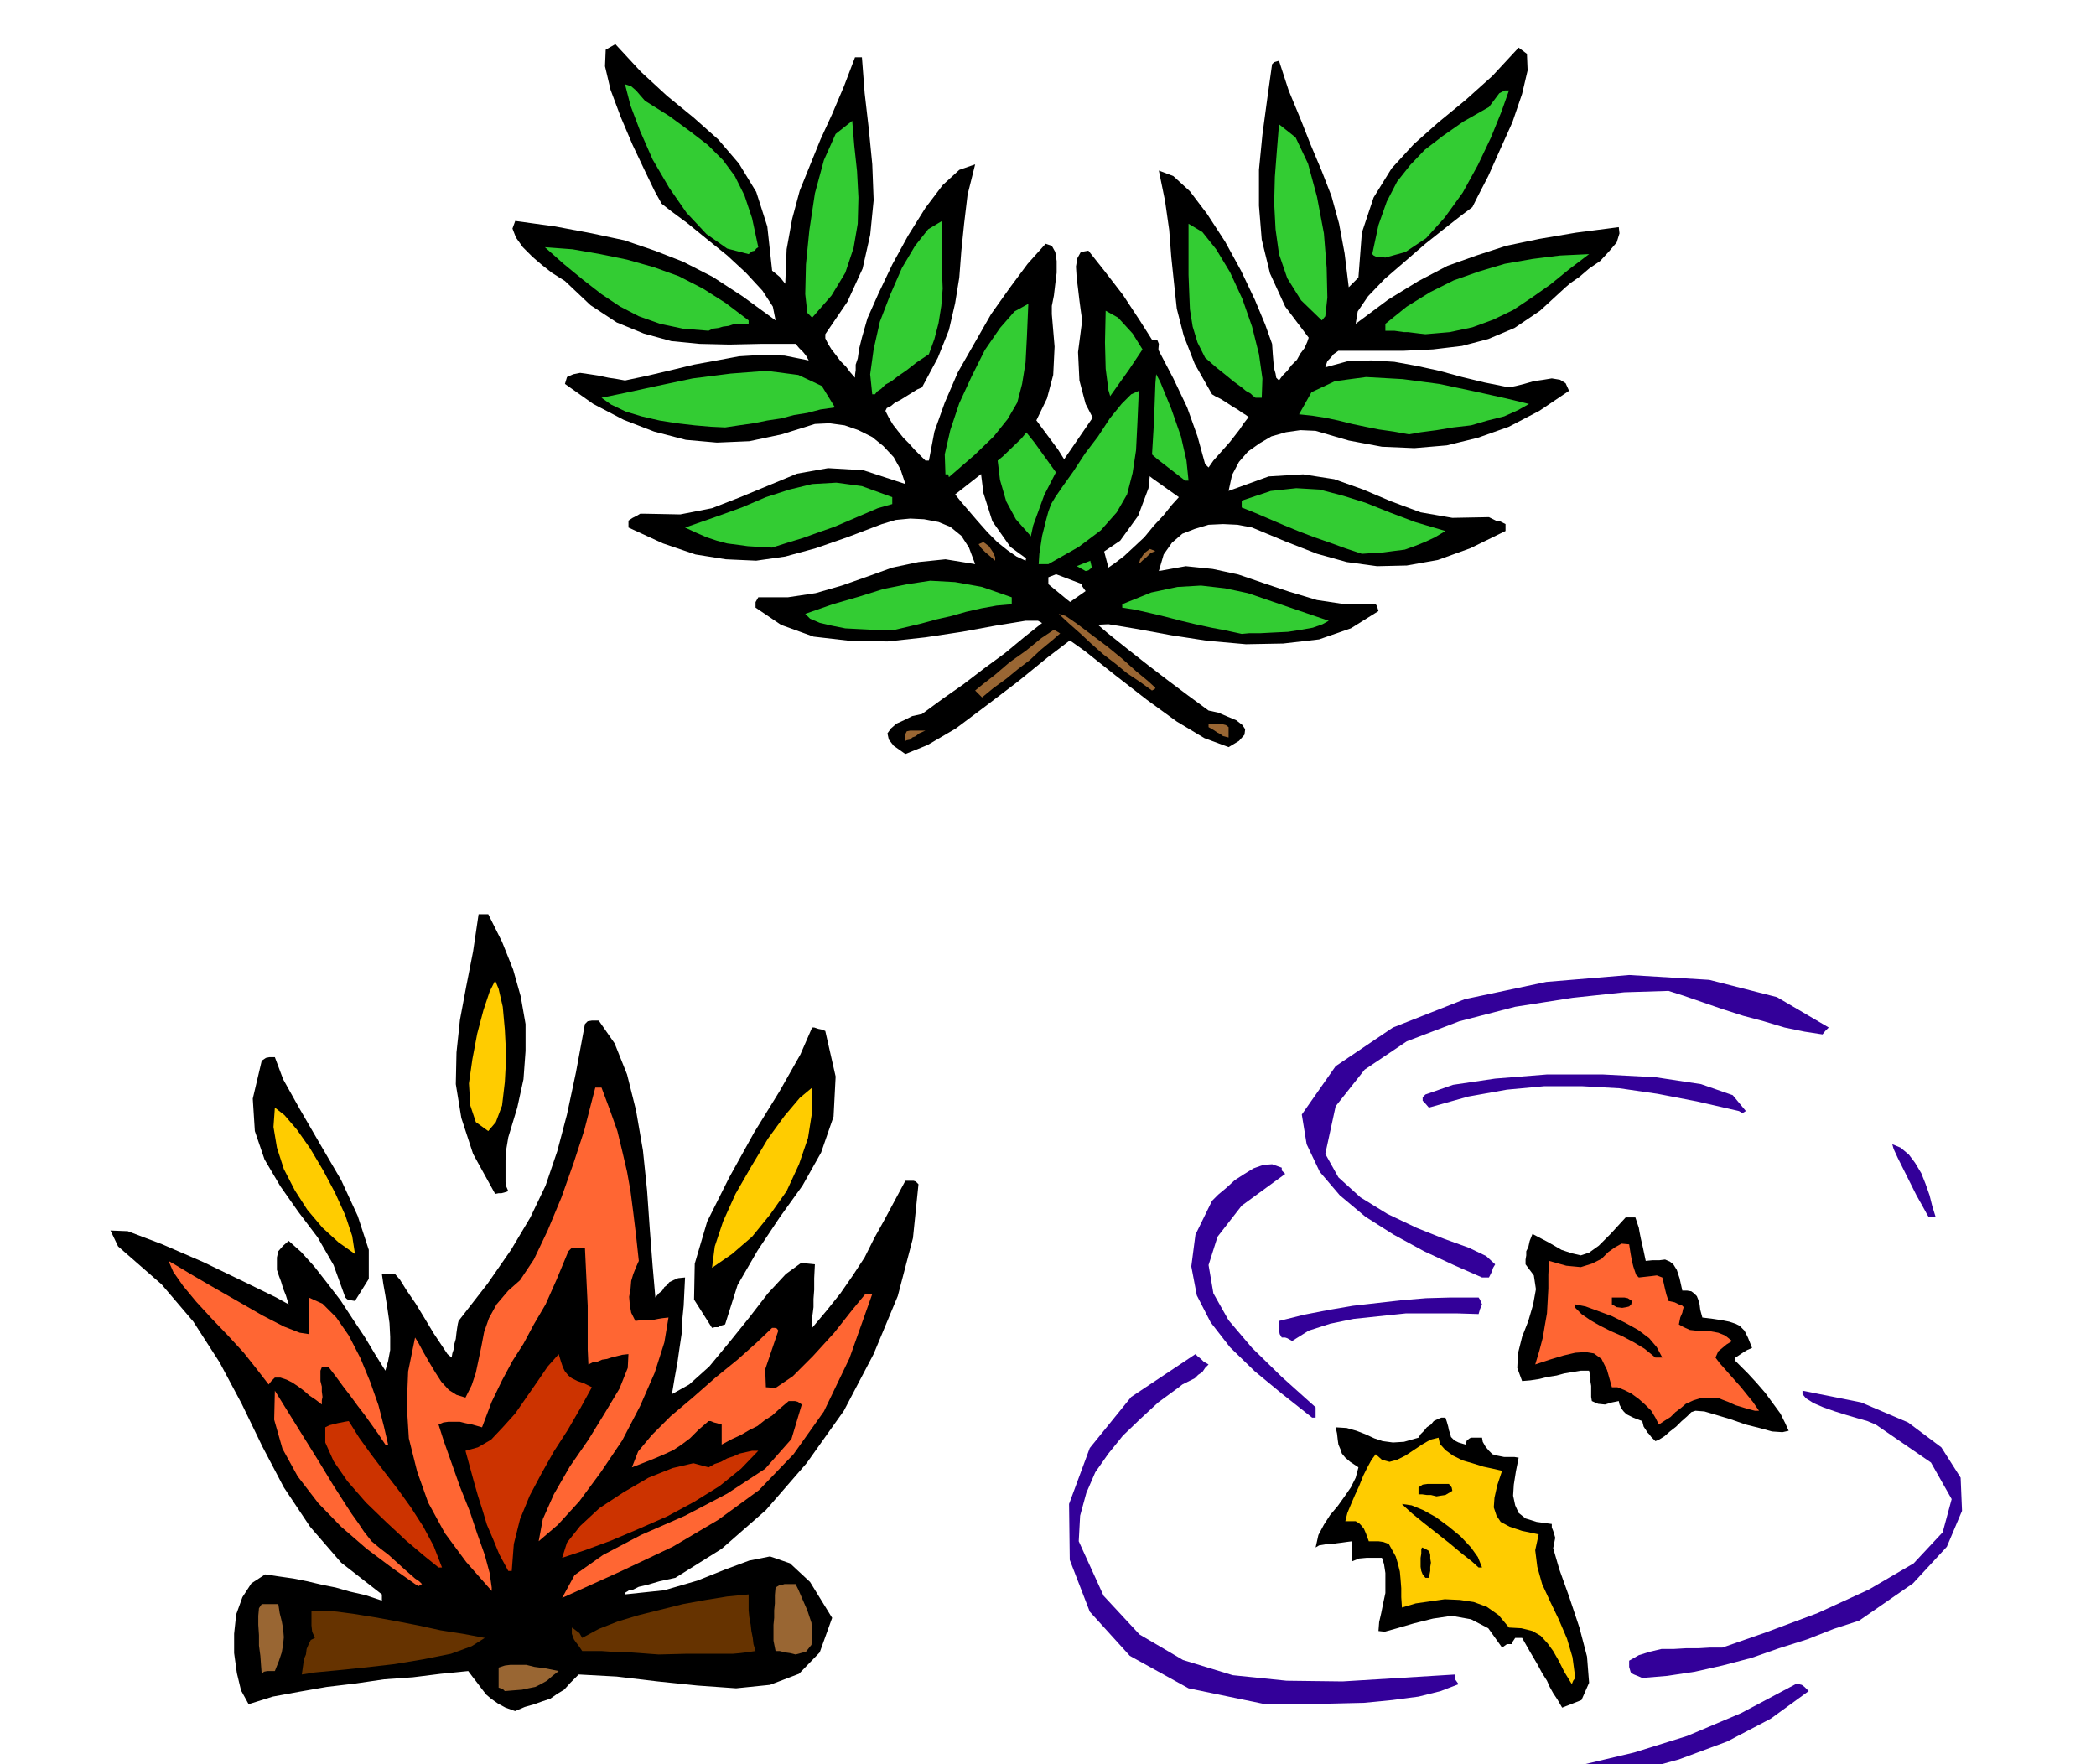
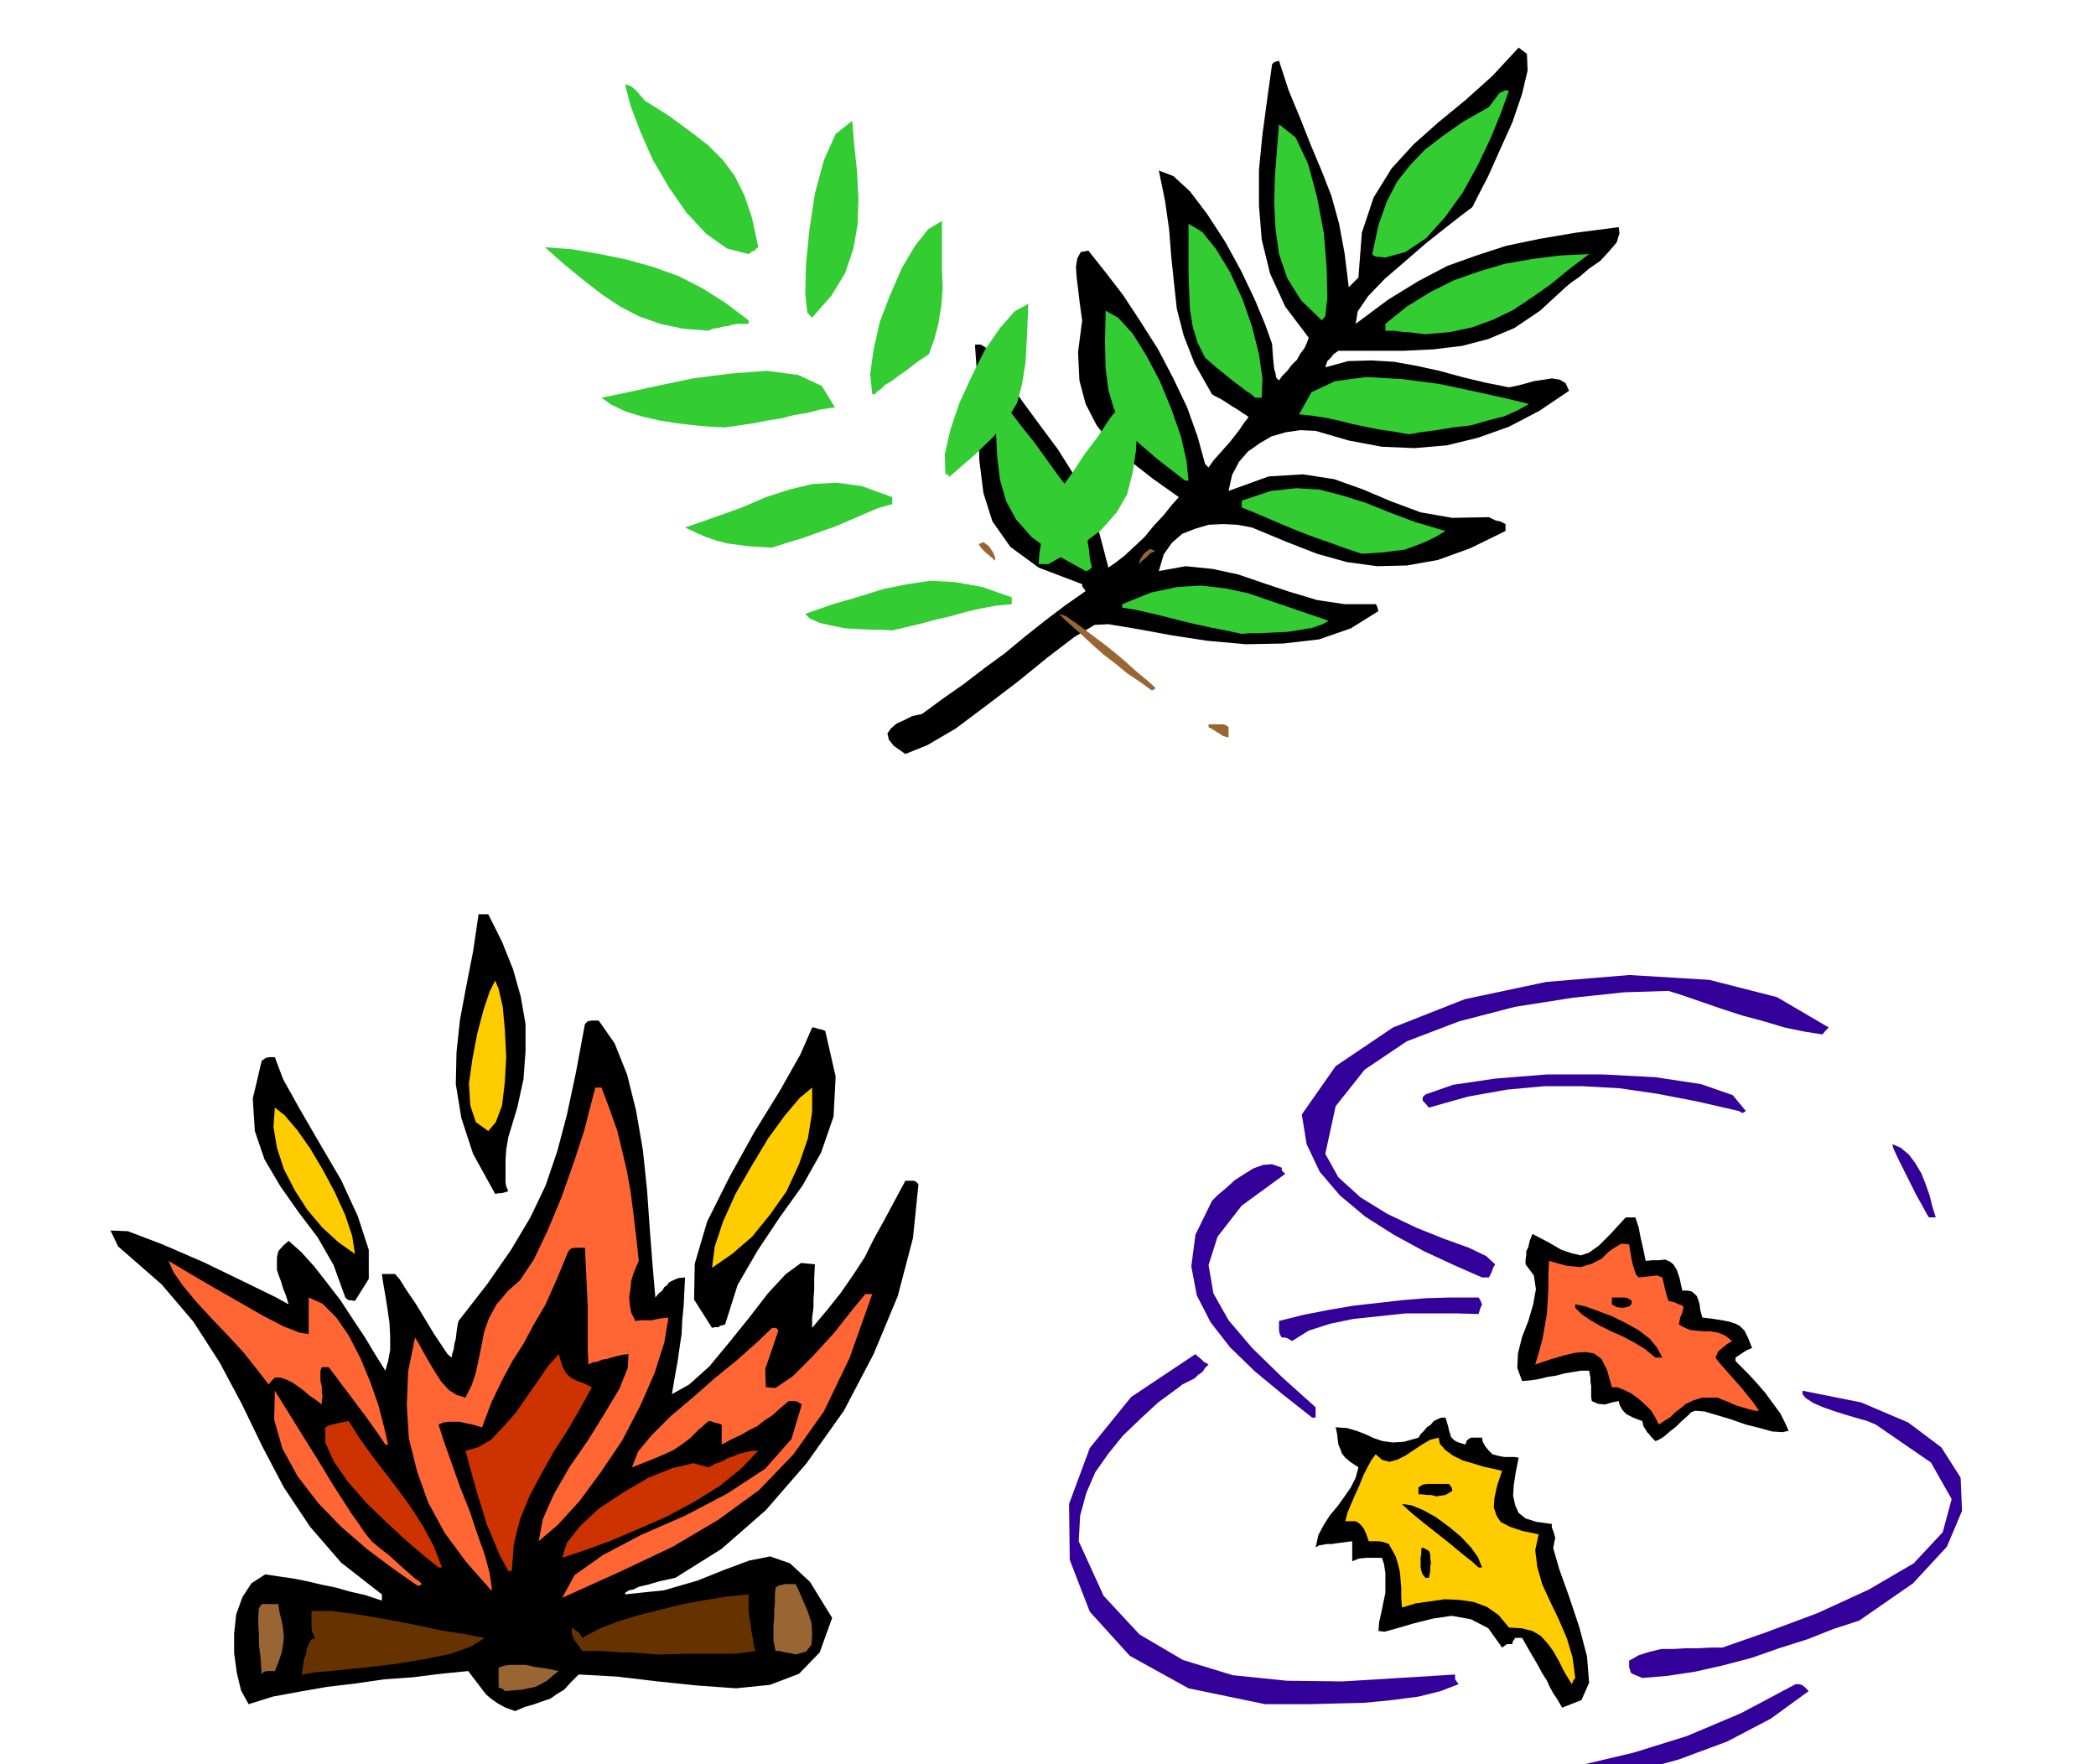
<svg xmlns="http://www.w3.org/2000/svg" fill-rule="evenodd" height="412.832" preserveAspectRatio="none" stroke-linecap="round" viewBox="0 0 3035 2555" width="490.455">
  <style>.brush1{fill:#309}.pen1{stroke:none}.brush2{fill:#000}.brush3{fill:#fc0}.brush4{fill:#f63}.brush5{fill:#963}.brush8{fill:#3c3}</style>
  <path class="pen1 brush1" d="m2069 2598-15-4-17-1-19-1h-17l-17-3-12-5-8-8-1-11 86 4 83 1 79-4 79-10 76-18 77-24 78-33 79-42h5l4 1 4 3 6 6-55 40-63 33-70 26-73 20-76 14-75 9-72 5-66 2z" />
  <path class="pen1 brush2" d="m2262 2473-7-12-6-9-5-9-4-9-7-11-7-13-10-17-12-21h-10l-4 6v3h-8l-7 5-20-28-25-13-28-5-27 4-28 7-24 7-18 5-9-1 1-13 3-13 3-15 3-14v-29l-2-13-3-9h-22l-11 1-10 4v-29l-8 1-7 1-8 1-6 1h-7l-6 1-6 1-5 3 4-18 8-15 9-14 11-13 10-14 9-13 7-14 4-15-12-8-7-6-5-6-2-6-3-7-1-7-1-9-2-9 16 1 14 4 13 5 13 6 12 4 15 2 16-1 21-6 3-5 5-5 4-5 6-4 4-5 6-3 5-2h6l2 6 2 7 1 5 2 6 1 4 5 5 6 3 10 3 2-6 4-3 2-1h16l1 6 4 7 5 6 5 5 7 2 10 2h15l6 1-4 20-3 19-1 16 3 14 5 11 10 8 16 5 22 3v5l2 5 1 3 2 7-3 15 9 31 14 39 15 45 11 42 3 38-11 25-28 11z" />
  <path class="pen1 brush1" d="m1832 2468-111-23-85-47-58-64-29-75-1-81 30-81 60-74 93-62 3 3 5 4 4 4 7 4-5 5-4 6-6 4-5 5-6 3-6 3-6 3-5 4-30 22-26 24-25 24-21 26-19 27-13 30-9 33-2 37 36 79 52 56 63 37 72 22 78 8 81 1 82-5 81-5v7l5 7-26 10-32 8-38 5-41 4-42 1-39 1h-62z" />
  <path class="pen1 brush3" d="m2276 2439-11-18-8-16-8-14-8-11-10-11-12-7-16-4-18-1-15-18-17-12-19-7-20-3-22-1-21 3-21 3-20 6-1-15v-13l-1-13-1-11-3-12-3-10-5-9-5-9-8-3-7-1h-14l-4-11-3-7-4-5-3-3-5-3h-15l3-12 5-12 6-14 6-13 6-15 6-12 6-11 6-8 9 8 11 3 11-3 12-6 12-8 12-8 12-7 12-3 2 9 8 9 11 8 14 7 14 4 16 5 14 3 13 3-7 21-4 18-1 14 4 12 6 9 13 7 18 6 24 5-5 23 3 24 7 25 12 26 12 25 12 28 8 27 4 30-3 4-2 5z" />
  <path class="pen1 brush1" d="m2378 2430-7-3-5-2-4-2-1-2-2-7v-9l14-8 16-5 17-4h18l17-1h18l17-1h18l63-22 75-28 74-34 65-38 42-45 13-48-30-53-80-55-12-5-14-4-17-5-16-5-17-6-14-6-11-7-5-6v-5l85 17 68 29 48 36 28 44 2 48-22 52-49 53-78 54-37 12-38 15-41 13-40 14-42 11-40 9-40 6-36 3z" />
  <path class="pen1 brush2" d="m2064 2285-4-5-2-5-1-6v-13l1-6v-6l1-3 5 2 5 3 1 2 1 4v5l1 6-1 6v6l-1 5-1 5h-5zm77-15-10-9-14-11-18-15-19-15-19-15-16-13-11-10-4-4 14 2 17 7 18 10 19 14 17 14 15 16 10 14 6 15h-5zm-87-106v-10l6-4 7-1h31l4 5 1 5-5 3-5 3-7 1-6 1-8-2h-6l-7-1h-5zm343-77-6-6-3-4-3-3-1-2-4-6-2-8-8-3-5-2-6-3-4-2-4-4-3-4-3-6-1-5-10 2-10 3-10-1-9-4-1-6v-16l-1-6v-6l-1-5-1-5h-12l-12 2-12 2-11 3-13 2-12 3-13 2-12 1-7-19 1-21 6-24 9-23 7-24 4-22-3-20-12-16v-7l1-6v-6l3-6 2-9 4-10 23 12 19 11 15 5 13 3 12-4 14-10 17-17 22-24h14l1 3 1 3 1 3 2 6 1 6 2 10 3 13 4 19 10-1h10l8-1 7 3 5 4 5 8 4 12 4 18h7l6 1 4 3 4 4 2 5 2 7 1 8 3 11 16 2 13 2 10 2 9 3 6 3 7 7 5 10 6 15-7 3-5 3-6 4-6 4v5l7 7 11 11 12 13 13 15 11 15 11 15 7 14 5 11-9 2-15-1-18-5-20-5-23-8-20-6-17-5-13-1-6 2-6 6-8 7-8 8-9 7-8 7-8 5-5 2z" />
  <path class="pen1 brush4" d="m2402 2063-5-10-6-10-9-9-9-8-11-8-10-5-10-4h-8l-7-25-8-16-11-8-12-2-15 1-17 4-20 6-21 7 6-20 5-19 3-18 3-17 1-18 1-18v-20l1-20 25 7 21 2 16-5 14-7 10-10 10-7 9-5 11 1 2 13 2 11 2 8 2 6 2 6 4 4 9-1 9-1 8-1 8 3 2 8 2 9 2 8 3 9 9 2 6 3 4 1 3 3-1 3-1 5-3 7-2 10 7 4 9 4 9 1 11 1h10l11 2 10 4 10 8-8 5-6 5-6 5-4 9 6 8 8 9 7 8 8 9 8 9 8 10 9 11 9 13h-6l-8-2-10-3-10-3-11-5-8-3-7-3h-22l-13 4-11 5-7 6-8 6-7 7-8 5-9 6z" />
  <path class="pen1 brush1" d="m1900 2053-43-34-40-33-36-35-28-36-20-39-8-42 6-46 24-49 9-9 12-10 12-11 14-9 13-8 14-5 13-1 14 5v4l5 5-63 46-35 45-13 41 7 41 22 39 34 40 43 42 49 44v15h-5z" />
  <path class="pen1 brush2" d="m2397 1966-16-13-15-9-17-9-16-7-16-8-14-8-13-9-9-9v-5l15 3 19 7 19 7 20 10 18 10 16 12 11 13 8 15h-10z" />
  <path class="pen1 brush1" d="m1856 1937-3-5-1-6v-13l36-9 36-7 35-6 35-4 35-4 36-3 36-1h40l2 3 3 7-3 7-2 7-32-1h-73l-38 4-38 4-34 7-31 10-24 15-7-4-3-1h-5z" />
  <path class="pen1 brush2" d="m2349 1894-8-1-7-4v-10h18l5 1 6 4-1 5-3 3-4 1-6 1z" />
  <path class="pen1 brush1" d="m2146 1850-41-18-43-20-44-24-41-26-37-31-29-34-19-40-7-43 49-70 83-56 104-41 118-25 120-10 116 7 98 25 75 44-5 5-4 5-26-4-29-6-30-9-30-8-31-10-29-10-26-9-22-7-64 2-75 8-83 13-81 21-76 29-61 41-42 53-15 69 19 34 32 29 39 24 42 20 40 16 36 13 25 12 13 12-3 5-2 6-2 4-2 4h-10zm647-87-3-5-6-11-9-16-9-18-10-20-8-16-6-13-2-7 12 5 12 10 9 12 9 15 6 15 6 17 4 16 5 16h-10z" />
  <path class="pen1 brush1" d="m2518 1609-61-14-57-11-55-8-54-3h-55l-54 5-56 10-57 16-6-7-3-3v-5l4-4 40-14 61-9 75-6h81l76 4 66 10 46 16 19 23-5 3-5-3z" />
  <path class="pen1 brush2" d="m746 2478-14-5-11-6-10-7-7-6-7-9-6-8-7-9-6-8-40 4-40 5-42 3-41 6-42 5-40 7-38 7-35 11-11-20-6-25-4-29v-28l3-28 9-25 13-20 20-13 20 3 21 3 20 4 21 5 20 4 21 6 22 5 24 8v-9l-59-46-45-52-38-57-31-59-30-62-32-60-38-59-46-54-63-55-11-23 25 1 50 19 60 26 60 29 45 22 18 10-4-13-4-10-3-10-3-8-3-9v-18l2-9 7-8 8-7 18 16 19 21 18 23 20 26 17 26 18 27 15 25 15 24 4-14 3-16v-19l-1-20-3-21-3-19-3-17-2-14h19l7 8 10 16 13 19 14 23 12 20 12 18 8 12 6 5 1-6 2-6 1-8 2-7 1-9 1-7 1-6 1-4 42-54 34-49 28-47 22-46 17-50 14-53 13-61 13-70 4-4 6-1h10l23 33 18 45 13 52 10 58 6 58 4 57 4 52 4 46 5-6 5-4 3-5 4-3 3-4 6-3 7-3 10-1-1 20-1 21-2 20-1 21-3 20-3 21-4 22-4 24 25-14 29-26 29-35 29-36 27-35 26-28 22-16 20 2-1 20v17l-1 13v12l-1 8-1 7v15l21-25 20-25 18-26 17-26 14-28 15-27 15-28 15-28h12l3 1 4 4-8 78-22 84-35 84-43 82-54 76-59 68-64 56-67 42-23 5-17 5-13 3-8 4-6 1-3 2-2 1-1 3 57-6 48-14 40-16 35-13 30-6 29 10 29 27 32 52-18 50-30 31-42 16-49 5-56-4-58-6-59-7-55-3-12 12-9 10-10 6-10 7-12 4-11 4-14 4-14 6z" />
  <path class="pen1 brush5" d="m731 2449-3-3-6-2v-29l9-3 8-1h23l12 3 15 2 20 4-9 7-8 7-9 5-8 4-10 2-9 2-13 1-12 1zm-352-24-1-13-1-14-2-15v-15l-1-15v-13l1-11 4-6h24l2 13 3 12 2 11 1 12-1 10-2 12-4 12-6 15h-11l-5 1-3 4z" />
  <path class="pen1" d="m437 2425 1-7 1-7 1-8 3-7 1-8 3-7 3-6 6-3-4-9-1-9v-21h29l31 4 31 5 33 6 31 6 32 7 32 5 32 6-19 12-30 11-40 8-42 7-44 5-39 4-32 3-19 3zm517-29-14-1-13-1-14-1h-13l-15-1-14-1h-28l-4-6-3-4-3-4-2-3-3-8v-9l3 2 4 3 4 3 4 7 24-13 28-11 30-9 32-8 32-8 33-6 31-5 31-3v23l1 10 2 11 1 9 2 10 1 9 3 10-7 1-7 1-8 1-11 1h-68l-39 1z" style="fill:#630" />
  <path class="pen1 brush5" d="m1152 2396-8-2-7-1-8-2h-6l-3-15v-23l1-10v-11l1-10v-12l1-11 5-3 5-1 3-1h16l4 8 6 14 7 16 6 18 1 17-1 15-8 10-15 4z" />
  <path class="pen1 brush4" d="m814 2314 18-33 41-29 55-29 64-28 61-32 55-36 38-43 15-50-6-4-4-1h-9l-13 11-11 10-11 7-10 8-12 6-12 7-13 6-15 8v-29l-7-2-4-1-5-2h-3l-15 13-12 12-12 9-12 8-13 6-14 6-15 6-18 7 9-23 20-24 27-27 32-27 33-29 32-26 28-25 22-21h4l3 1 2 3-19 56 1 26 14 1 25-17 29-29 31-34 26-33 19-23h10l-33 93-37 77-44 62-50 52-59 43-66 39-76 36-84 38zm-102-10-37-42-31-42-24-44-16-45-12-48-3-48 2-49 10-49 5 8 7 13 8 14 9 15 9 14 11 12 11 7 13 4 9-18 6-18 4-19 4-19 4-21 7-20 11-20 17-20 17-15 20-30 20-42 20-48 18-51 15-46 10-39 6-23h9l12 32 11 31 7 29 7 30 5 28 4 31 4 33 4 37-4 9-4 10-3 10-1 12-2 11 1 12 2 11 6 12 7-1h17l4-1 5-1 6-1 9-1-6 36-14 44-21 48-26 50-31 46-31 42-31 34-28 24 6-32 16-36 23-40 27-39 24-39 21-35 12-30 1-20-9 1-8 2-8 2-6 2-7 1-7 3-7 1-6 3-1-22v-63l-1-21-1-21-1-21-1-21h-14l-6 1-4 4-17 41-16 36-17 29-15 28-16 25-15 28-15 31-14 37-14-4-10-2-8-2h-17l-7 1-7 3 8 25 11 31 12 34 14 35 11 33 11 31 7 26 3 21v5zm-111-10-34-24-36-27-37-32-33-34-30-39-22-40-12-42 1-42 36 58 28 45 20 33 16 25 11 17 10 14 8 12 11 14 12 10 13 10 11 10 11 10 8 7 8 7 6 4 4 4-5 3-5-3z" />
  <path class="pen1" d="m736 2275-13-24-9-22-9-21-6-20-7-22-6-21-6-22-6-22 18-5 19-11 17-18 18-20 16-23 16-23 15-22 16-18 3 10 3 9 3 6 5 6 5 4 8 4 9 3 12 6-17 31-18 31-20 31-18 32-17 32-14 34-9 36-3 39h-5zm-101-5-21-17-26-22-29-27-29-28-27-31-20-29-12-27v-22l6-3 8-2 4-1 5-1 5-1 6-1 15 24 18 25 19 25 20 26 18 25 18 28 15 28 12 31h-5zm179-14 7-22 19-24 28-26 35-23 36-21 35-14 30-7 22 6 9-5 9-3 9-5 9-3 9-4 9-2 9-2h9l-25 26-31 25-37 23-39 21-41 18-40 17-38 14-33 11z" style="fill:#c30" />
  <path class="pen1 brush4" d="m558 2092-10-15-10-14-10-14-10-13-11-15-10-13-11-15-10-13h-10l-2 5v15l2 8v7l1 8-1 5v6l-9-7-9-6-8-7-8-6-9-6-8-4-9-3h-8l-5 5-4 5-17-22-19-24-23-25-23-24-23-25-19-23-14-20-7-16 12 7 25 15 31 18 35 20 33 19 31 16 23 9 13 2v-53l20 9 20 20 18 26 17 33 14 34 12 34 8 31 6 26h-4z" />
  <path class="pen1 brush2" d="m717 1729-32-58-17-52-8-49 1-46 5-47 9-48 10-51 8-54h14l20 40 16 40 11 39 7 40v39l-3 41-9 41-13 43-3 18-1 15v32l1 6 3 7-6 2-4 1h-4l-5 1z" />
  <path class="pen1 brush3" d="m707 1638-18-13-8-24-2-32 5-35 7-37 9-34 9-27 8-16 5 12 6 26 3 33 2 39-2 37-4 34-9 24-11 13z" />
  <path class="pen1 brush2" d="m1031 1923-26-41 1-52 18-61 32-64 36-65 37-60 30-53 17-39h3l6 2 5 1 5 2 15 66-3 58-18 52-27 48-33 46-32 48-29 50-18 57-7 2-3 2h-5l-4 1z" />
  <path class="pen1 brush3" d="m1031 1836 4-31 12-36 18-40 23-40 24-40 24-33 22-26 18-15v35l-6 38-13 38-18 39-24 34-26 32-29 25-29 20z" />
  <path class="pen1 brush2" d="m514 1884 20-32v-42l-16-49-24-52-31-53-29-50-24-43-12-32h-8l-5 1-6 4-13 55 3 47 14 41 23 39 26 37 28 37 23 40 17 47 2 2 3 2h3l6 1z" />
  <path class="pen1 brush3" d="m514 1816-4-26-10-30-15-33-17-32-19-32-19-27-18-21-14-11-2 28 5 30 10 31 16 31 18 28 22 26 23 21 24 17z" />
  <path class="pen1 brush2" d="m1311 1092-17-12-7-9-2-9 5-7 8-7 11-5 12-6 14-3 30-22 30-21 30-23 30-22 29-24 29-23 29-22 30-21-5-7v-3l-63-24-41-30-26-37-13-41-6-48-1-50-1-56-4-57v-4h8l7 4 27 41 27 38 25 34 26 35 22 35 20 39 17 44 14 53 10-7 13-10 14-13 15-14 14-17 14-15 12-15 10-11-38-27-32-25-28-25-21-27-16-31-9-34-2-41 6-46-2-14-2-15-2-17-2-16-1-16 2-12 5-9 11-2 23 29 27 35 25 38 26 41 22 42 20 42 15 42 11 40 5 5 7-10 8-9 8-9 8-9 7-9 7-9 6-9 7-9-4-3-5-3-7-5-7-4-9-6-8-5-8-4-5-3-25-44-16-41-10-39-4-37-4-38-3-39-6-42-9-44 21 8 24 22 25 33 26 40 23 42 20 42 15 36 10 28 1 15 1 12 1 9 2 7 1 6 4 4 5-7 7-7 6-8 8-8 5-9 6-8 4-9 2-6-34-45-22-48-12-49-4-49v-52l5-51 7-52 7-50 3-3 7-2 14 43 17 41 15 38 16 38 14 36 11 40 8 43 6 49 7-7 7-7 5-65 17-51 26-42 32-35 36-32 39-32 39-35 38-41 12 9 1 24-8 34-14 41-18 40-17 38-15 29-8 16-16 12-23 18-29 23-30 26-29 25-24 25-15 22-3 18 47-35 44-27 42-22 42-15 43-14 48-10 53-9 62-8 1 9-4 13-11 13-13 14-16 11-14 12-13 9-7 6-37 34-37 25-38 16-38 10-42 5-42 2h-95l-7 5-4 5-5 5-3 9 33-9 34-1 33 2 33 6 32 7 33 9 33 8 35 7 10-2 12-3 14-4 14-2 12-2 12 2 8 5 5 11-43 29-44 23-45 16-45 11-47 4-47-2-48-9-48-14-22-1-21 3-21 6-17 10-17 12-13 15-10 19-5 23 58-21 50-3 45 7 42 15 40 17 43 16 46 8 53-1 4 2 6 3 6 1 8 4v10l-51 25-47 17-45 8-43 1-44-6-43-12-46-18-48-20-21-4-21-1-21 1-20 6-18 7-15 13-12 17-7 24 39-7 39 4 37 8 38 13 36 12 40 12 40 6h45l2 3 2 7-40 25-46 16-52 6-54 1-56-5-52-8-49-9-42-7-20 1-30 18-38 29-43 35-46 35-44 33-41 24-32 13z" />
-   <path class="pen1 brush5" d="M1311 1073v-10l2-4 5-1h22l-9 4-5 4-5 2-3 3-5 1-2 1zm111-63-5-5-5-5 11-9 18-14 21-18 24-17 22-18 21-14 17-10 11-1-17 14-16 14-17 14-16 15-17 13-17 14-18 13-17 14z" />
  <path class="pen1 brush8" d="m1798 918-23-5-21-4-23-5-21-5-23-6-21-5-22-5-19-3v-5l42-17 38-8 34-2 35 4 33 7 35 12 38 13 44 15-9 5-14 5-17 3-19 3-21 1-19 1h-16l-11 1zm-226-91-45-25-33-24-23-26-14-26-9-31-4-33-2-40-1-46 7 5 14 14 16 21 20 25 18 25 18 25 16 20 12 14 4 12 3 12 2 12 3 12 1 12 2 12 1 12 3 13-5 4-4 1z" />
  <path class="pen1 brush5" d="m1649 817 2-7 6-9 8-6 8 3-7 3-6 6-6 5-5 5z" />
  <path class="pen1 brush8" d="m1972 802-24-8-22-8-23-8-21-8-22-9-21-9-21-9-20-8v-10l42-14 37-4 34 2 34 9 32 10 35 14 37 14 44 13-15 9-15 7-15 6-14 5-16 2-15 2-16 1-15 1zm-256-106-40-31-29-25-21-24-13-24-8-27-4-31-1-38 1-46 18 10 21 23 20 32 20 38 16 39 14 40 8 35 3 29h-5zm324-67-22-4-21-3-20-4-19-4-20-5-19-4-19-3-19-2 18-32 34-16 45-6 53 3 53 7 52 11 45 10 33 8-16 9-20 9-24 6-24 7-26 3-24 4-23 3-17 3zm-222-53-4-3-3-3-7-4-6-5-11-8-11-9-15-12-16-14-11-22-7-23-4-25-1-24-1-26v-74l20 12 20 25 20 33 18 39 14 40 10 40 5 35-1 28h-9zm246-92-9-1-8-1-8-1h-6l-7-1-7-1h-13v-10l31-25 34-21 34-17 37-13 37-11 40-7 40-5 42-2-29 22-27 22-27 19-27 18-29 14-30 11-33 7-35 3zm-150-20-30-29-20-32-12-35-5-36-2-38 1-38 3-39 3-37 24 19 18 38 13 48 10 53 4 50 1 43-3 27-5 6zm92-91-9-1h-4l-4-2-2-2 9-42 12-34 15-29 19-24 21-22 26-20 30-21 37-21 6-8 6-8 3-4 4-2 4-2h6l-11 31-15 37-19 40-22 40-26 36-27 30-30 20-29 8z" />
-   <path class="pen1 brush2" d="m1779 1082 15-9 8-9 1-8-4-6-9-7-12-5-14-6-14-3-30-22-28-21-30-23-28-22-30-24-28-24-30-24-28-23v-10l61-24 43-29 26-36 15-40 5-47 3-50 2-55 5-57-2-5-4-1h-5l-4 1-28 42-27 38-28 35-24 35-24 35-20 39-16 44-11 51-13-6-13-9-15-12-14-14-15-17-12-14-12-14-8-10 37-29 32-26 27-26 22-27 15-31 9-34 2-41-4-47v-12l3-15 2-17 2-16v-17l-2-13-5-9-9-3-26 29-26 35-27 38-24 42-24 42-19 44-15 42-8 42h-5l-8-8-8-8-8-9-8-8-8-10-7-9-6-10-5-10 2-4 6-3 6-5 8-4 8-5 8-5 8-5 7-3 23-43 16-40 9-39 6-37 3-39 4-39 5-42 11-44-23 8-24 22-25 33-25 40-23 42-20 42-16 36-8 28-4 16-2 14-3 9v8l-1 7v4l-7-8-6-8-8-8-6-8-7-9-5-8-4-8v-6l32-47 22-48 11-49 5-50-2-52-5-51-6-52-4-52h-10l-16 42-17 40-17 37-15 37-15 37-11 41-8 44-2 50-4-5-4-5-6-5-5-4-7-64-16-50-25-41-30-35-36-32-38-31-38-35-37-40-14 8-1 24 8 34 15 40 17 40 18 38 14 29 10 18 14 11 23 17 27 22 31 25 27 25 24 26 15 23 4 20-48-35-43-28-43-22-41-16-44-15-47-10-53-10-58-8-4 11 5 13 10 14 14 14 14 12 14 11 11 7 8 5 37 35 38 25 39 16 40 11 41 4 43 1 46-1h50l5 6 6 6 4 5 4 7-35-7-33-1-33 2-32 6-33 6-33 8-34 8-33 7-11-2-13-2-14-3-13-2-14-2-10 2-9 4-3 10 41 29 44 23 44 17 46 12 45 4 47-2 47-10 48-15 21-1 22 3 20 7 20 10 16 13 15 16 10 18 7 21-61-20-51-3-45 8-41 17-41 17-41 16-46 9-51-1h-7l-5 3-6 3-6 4v10l50 23 47 16 44 7 44 2 42-6 44-12 46-16 50-19 20-6 21-2 20 1 21 4 17 7 16 13 11 17 9 24-43-7-39 4-38 8-36 13-37 13-38 11-40 6h-43l-4 7v8l37 25 47 17 52 6 55 1 55-6 53-8 49-9 43-7h18l30 17 38 27 44 35 45 35 44 32 40 24 35 13z" />
  <path class="pen1 brush5" d="M1779 1068v-15l-4-3-4-1h-21v4l7 4 6 4 4 2 4 3 4 1 4 1zm-111-68 4-2 1-2-11-10-17-14-20-18-22-18-24-18-20-15-16-11-10-3 15 14 17 15 16 15 17 15 17 13 17 14 18 12 18 13z" />
  <path class="pen1 brush8" d="m1292 913 21-5 21-5 22-6 22-5 21-6 22-5 22-4 22-2v-10l-43-15-39-7-36-2-33 5-35 7-35 11-38 11-40 14 7 7 14 6 17 4 20 4 19 1 20 1h16l13 1zm226-96 44-25 32-24 23-26 15-26 8-31 5-33 2-40 2-46-11 5-14 14-17 21-17 26-19 25-17 26-15 21-11 16-6 10-4 11-3 11-3 12-3 12-2 13-2 13-1 15h14z" />
  <path class="pen1 brush5" d="M1441 812v-5l-3-7-6-9-8-6-7 3 4 6 6 6 6 5 8 7z" />
  <path class="pen1 brush8" d="m1118 793 22-7 23-7 22-8 23-8 21-9 21-9 21-9 21-6v-10l-44-16-37-5-35 2-33 8-34 11-35 15-39 14-43 15 15 7 16 7 15 5 15 4 15 2 15 2 16 1 19 1zm256-102 37-32 28-27 20-25 14-24 7-27 5-31 2-38 2-47-20 11-21 24-22 32-19 38-18 39-13 39-8 35 1 29h4l1 4zm-324-72 20-3 21-3 20-4 20-3 19-5 19-3 19-5 21-3-19-31-34-16-46-6-52 4-55 7-52 11-46 10-34 7 14 10 21 10 23 7 26 6 25 4 26 3 23 2 21 1zm217-48 3-4 6-4 6-6 9-5 9-7 13-9 14-11 18-12 8-22 6-23 4-25 2-25-1-26v-72l-20 12-19 24-19 32-17 39-15 39-9 40-5 36 3 29h4zm-241-92 6-3 8-1 7-2 8-1 6-2 8-1h15v-5l-33-25-33-21-35-18-36-13-39-11-39-8-40-7-40-3 27 24 28 23 27 21 27 18 27 14 31 11 33 7 37 3zm150-19 28-32 20-33 12-36 6-35 1-38-2-38-4-37-3-36-24 19-17 38-13 48-8 53-5 50-1 43 3 27 7 7zm-92-92 5-4 4-1 2-3 3-2-9-42-11-33-14-28-17-23-22-22-26-20-30-22-35-22-7-8-6-7-7-6-9-3 8 31 14 37 18 41 24 41 25 36 29 31 30 21 31 8z" />
</svg>